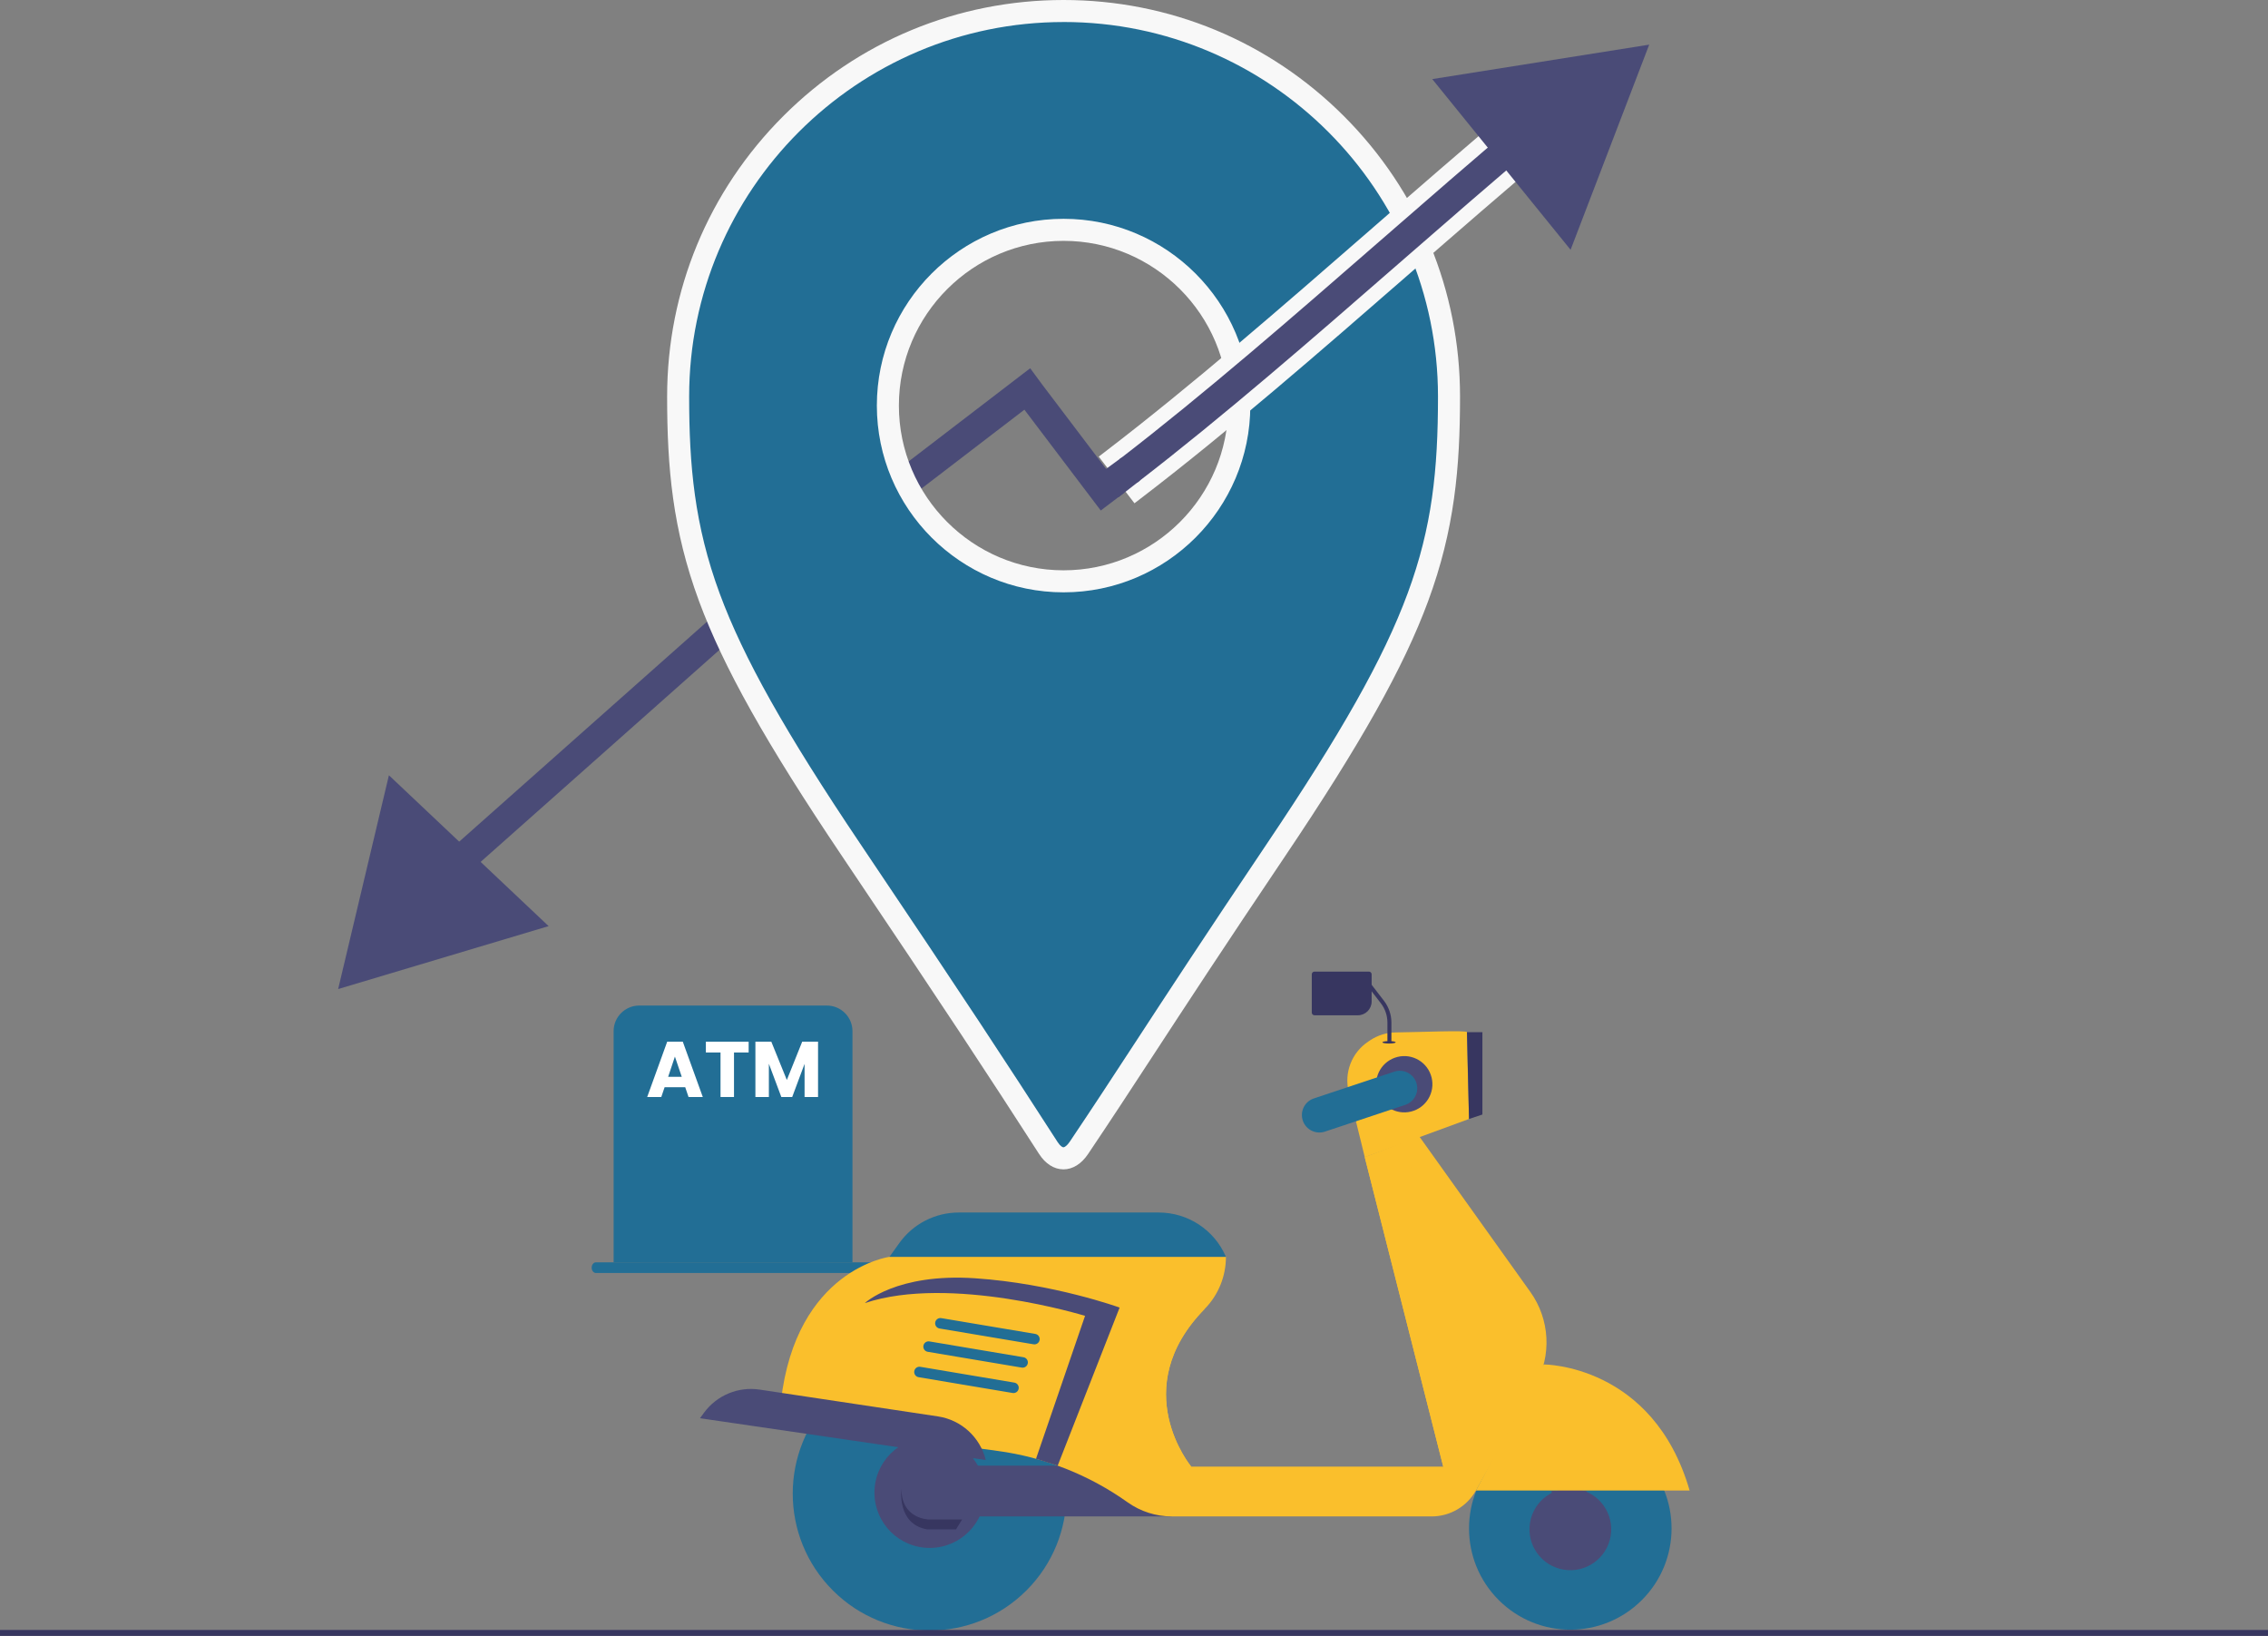
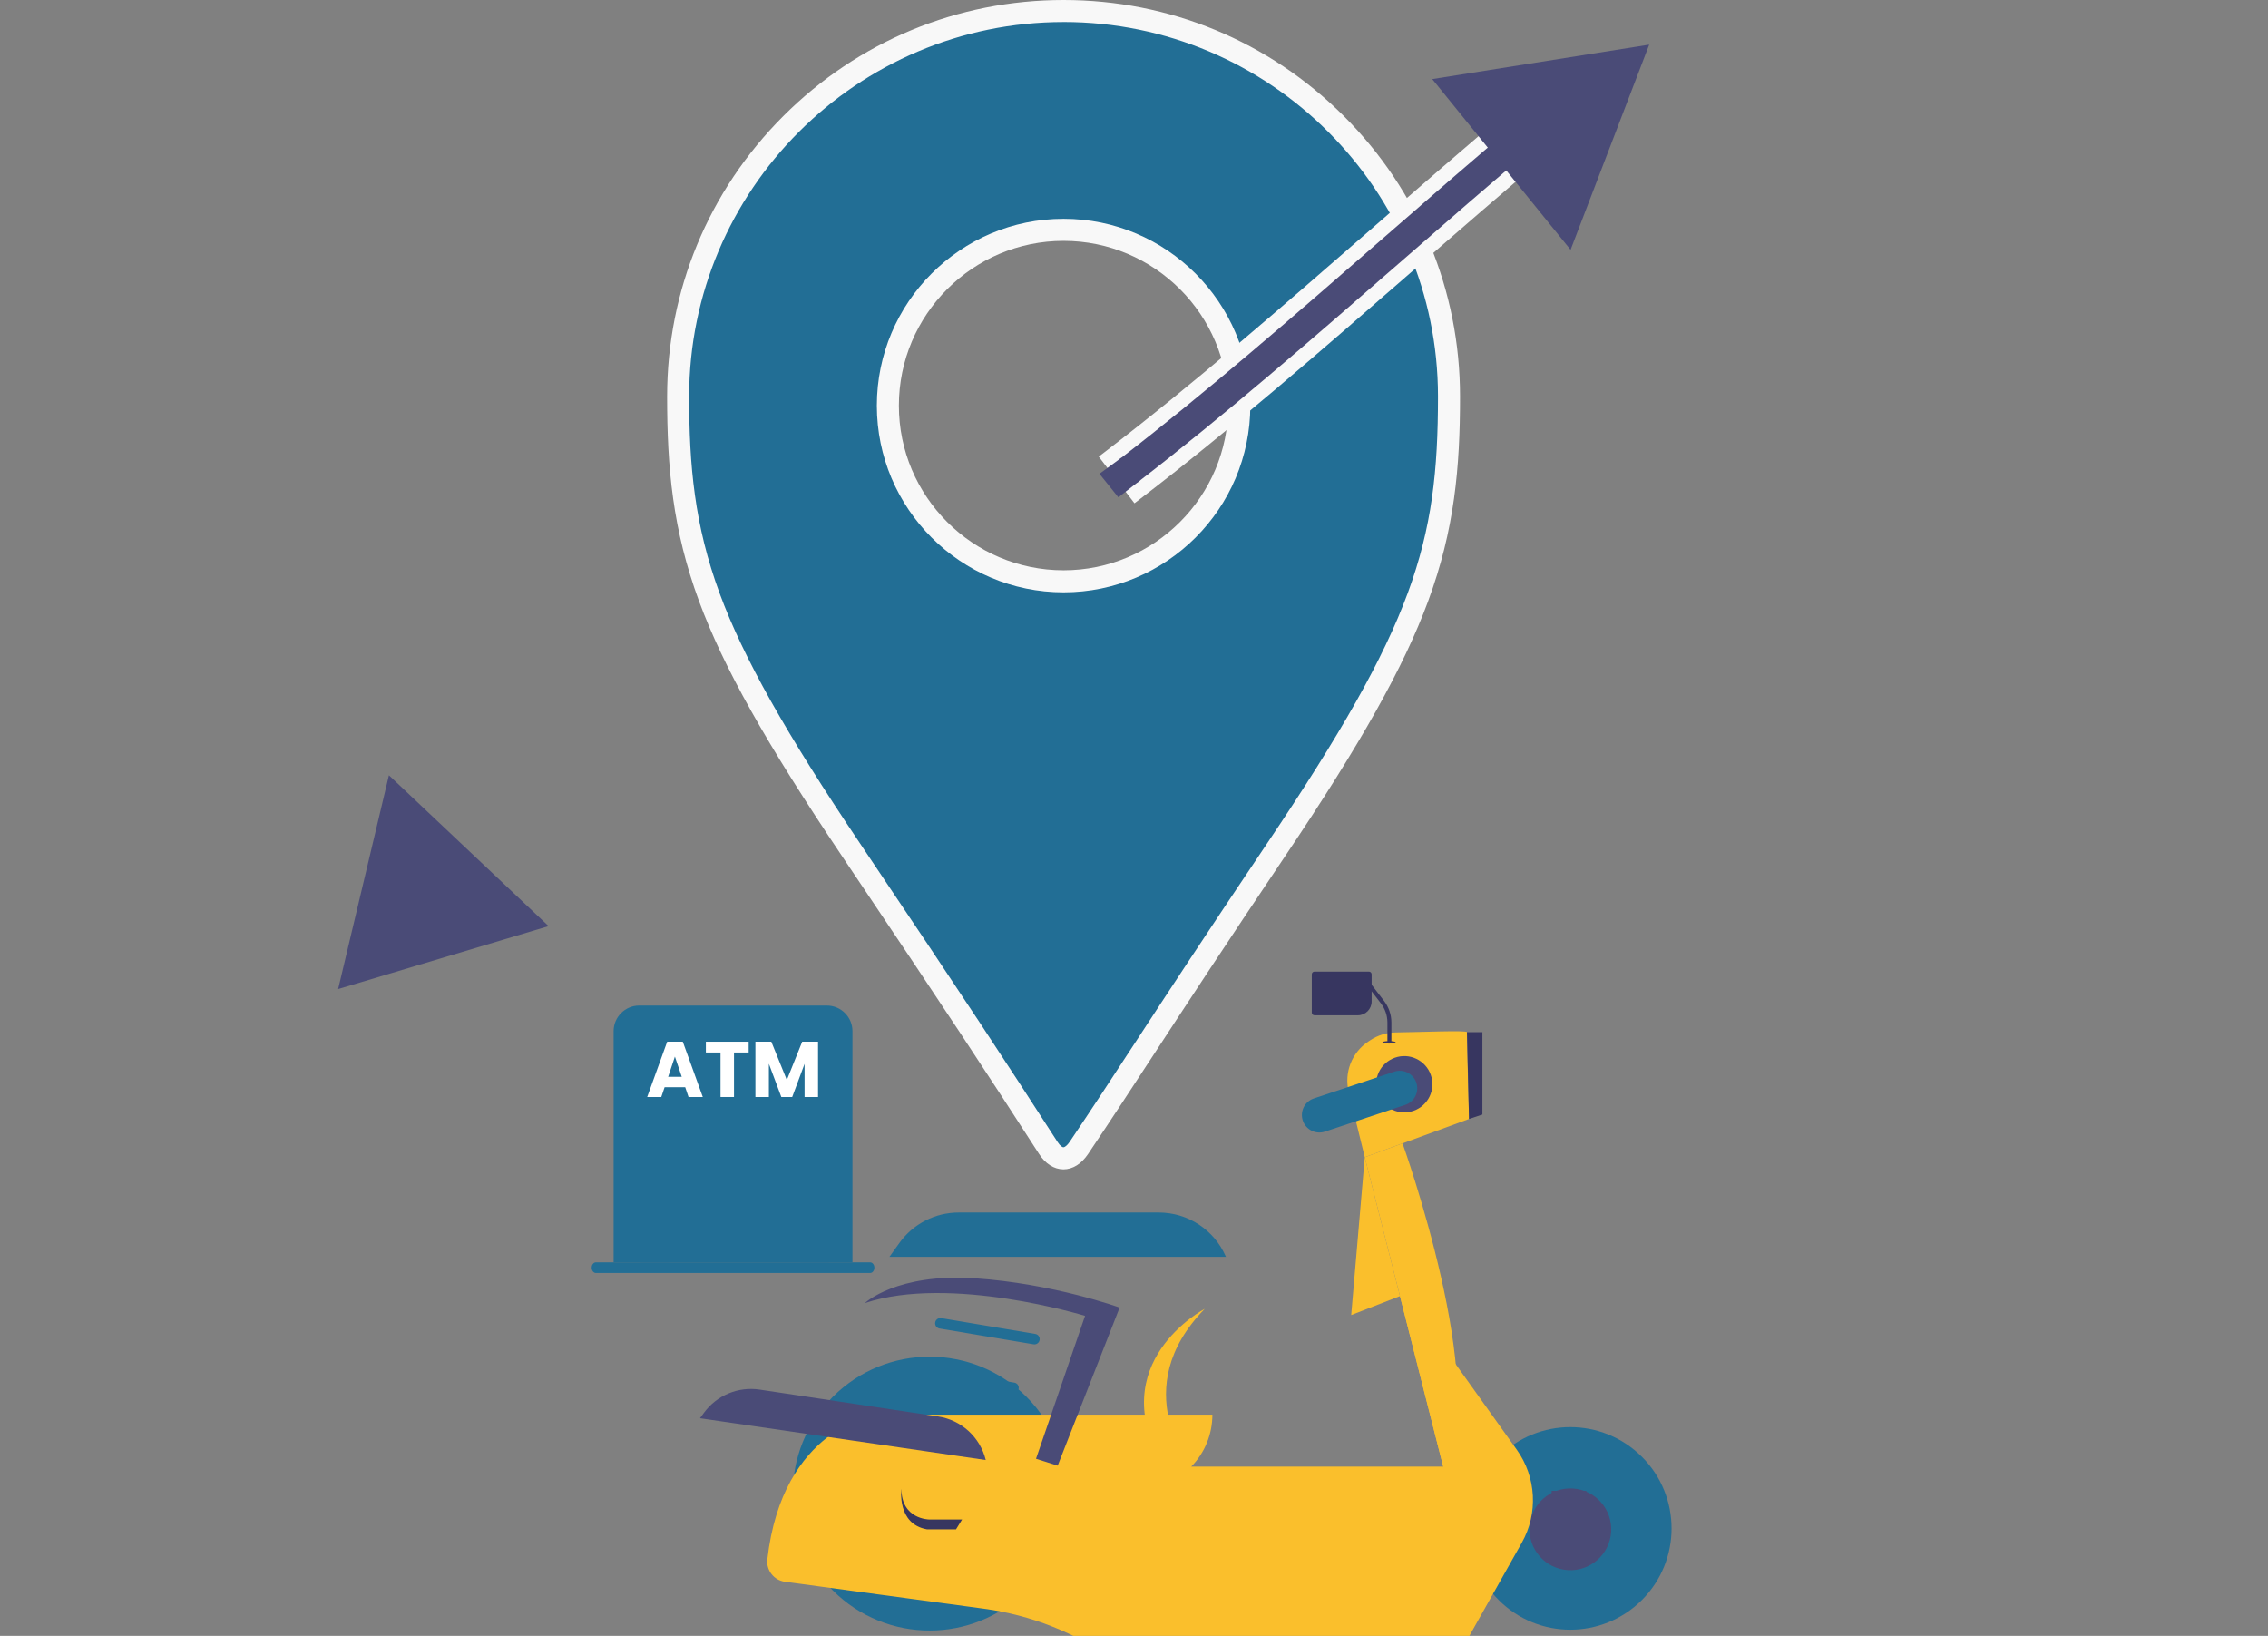
<svg xmlns="http://www.w3.org/2000/svg" id="Layer_2" viewBox="0 0 2076.99 1497.79">
  <rect x="0" y="0" width="2076.99" height="1497.79" fill="#808080" stroke="none" />
  <defs>
    <style>
      .cls-1 {
        fill: #226e95;
      }

      .cls-2 {
        fill: #fabf2c;
      }

      .cls-3 {
        fill: #4a4b77;
      }

      .cls-4 {
        fill: #fff;
      }

      .cls-5 {
        fill: #373660;
      }

      .cls-6 {
        fill: #f8f8f8;
      }

      .cls-7 {
        clip-path: url(#clippath);
      }
    </style>
    <clipPath id="clippath">
      <path class="cls-2" d="M1249.82,1059.56l71.86,283.28h-230.77s-59.43-71.31,12.41-144.49c12.46-12.69,19.37-29.8,19.37-47.58h-308.15s-85.56,11.32-99.4,132.43c-1.15,10.07,6.02,19.21,16.07,20.57l182.48,24.71c42.88,5.81,83.71,21.95,118.97,47.04h0c11.82,8.41,25.97,12.93,40.48,12.93h237.9c16.82,0,32.32-9.07,40.57-23.72l54.44-96.69c15.13-26.86,13.34-60.05-4.58-85.14l-101.91-142.67-49.75,19.35Z" />
    </clipPath>
  </defs>
  <g id="Layer_1-2" data-name="Layer_1">
    <g>
-       <polygon class="cls-3" points="432.45 795.99 414.59 775.87 690.99 530.57 691.38 530.27 943.42 337.17 954.96 352.8 1029.5 451.18 1008.05 467.42 938.12 375.11 708.12 551.33 432.45 795.99" />
      <g>
        <path class="cls-1" d="M974,10.09c-194.94,0-352.98,158.03-352.98,352.98,0,68.78,5.9,122.47,28.65,184.01,22.75,61.53,62.35,130.91,129.75,231.07,97.58,145,132.08,197.73,180.59,272.92,8.23,12.76,19.5,12.6,27.99,0,50.59-75.19,83.01-127.92,180.59-272.92,134.79-200.3,158.39-277.52,158.39-415.06v-.02c0-194.94-158.03-352.98-352.98-352.98ZM974,532.26c-88.87,0-160.91-72.05-160.91-160.92s72.04-160.91,160.91-160.91,160.92,72.04,160.92,160.91-72.05,160.92-160.92,160.92Z" />
        <path class="cls-6" d="M973.87,1070.66h-.21c-8.44-.08-16.3-5.1-22.12-14.13-48.49-75.16-82.1-126.56-180.49-272.76-69.41-103.15-108.54-172.89-130.84-233.2-24.3-65.72-29.27-122.49-29.27-187.51,0-96.98,37.77-188.15,106.34-256.73C785.85,37.77,877.02,0,974,0s188.15,37.77,256.73,106.34c68.57,68.57,106.34,159.75,106.34,256.73,0,65.03-4.98,121.79-29.27,187.51-22.3,60.32-61.43,130.06-130.83,233.2-56.76,84.34-92.11,138.45-120.52,181.92-20.87,31.94-38.89,59.52-60.07,91-6.07,9.02-14.05,13.97-22.5,13.97ZM974,20.17c-189.07,0-342.89,153.82-342.89,342.89,0,62.85,4.77,117.6,28.02,180.51,21.71,58.72,60.19,127.19,128.65,228.93,98.48,146.34,132.14,197.82,180.7,273.08,2.48,3.85,4.54,4.88,5.36,4.89h.01c1.14,0,3.42-1.58,5.77-5.06,21.11-31.37,39.09-58.9,59.92-90.77,28.44-43.53,63.84-97.69,120.67-182.15,135.06-200.7,156.67-274.74,156.67-409.43,0-189.09-153.82-342.91-342.89-342.91ZM974,542.35c-94.29,0-171-76.71-171-171.01s76.71-171,171-171,171.01,76.71,171.01,171-76.71,171.01-171.01,171.01ZM974,220.53c-83.16,0-150.82,67.66-150.82,150.82s67.66,150.83,150.82,150.83,150.83-67.66,150.83-150.83-67.66-150.82-150.83-150.82Z" />
      </g>
      <g>
        <g>
          <path class="cls-1" d="M585.39,920.68h171.83c12.94,0,23.45,10.51,23.45,23.45v211.68h-218.73v-211.68c0-12.94,10.51-23.45,23.45-23.45Z" />
          <g>
            <path class="cls-1" d="M796.85,1165.56h-251.1c-2.15,0-3.9-2.18-3.9-4.88h0c0-2.69,1.74-4.88,3.9-4.88h251.1c2.15,0,3.9,2.18,3.9,4.88h0c0,2.69-1.74,4.88-3.9,4.88Z" />
            <rect class="cls-1" x="587.14" y="1128.1" width="25.93" height="27.71" />
            <rect class="cls-1" x="732.83" y="1128.1" width="25.93" height="27.71" />
          </g>
        </g>
        <g>
          <circle class="cls-1" cx="1438.05" cy="1399.42" r="92.74" transform="translate(-568.35 1426.73) rotate(-45)" />
          <circle class="cls-3" cx="1438.05" cy="1400.17" r="37.43" transform="translate(-174.4 2595.37) rotate(-80.78)" />
        </g>
        <circle class="cls-1" cx="851.35" cy="1367.56" r="125.37" transform="translate(-717.66 1002.54) rotate(-45)" />
        <circle class="cls-3" cx="851.35" cy="1366.57" r="50.6" transform="translate(-584.17 2095.69) rotate(-85)" />
        <path class="cls-3" d="M1073.14,1388.44h-206.44c-12.84,0-23.24-10.41-23.24-23.24h0c0-12.84,10.41-23.24,23.24-23.24h206.44v46.49Z" />
        <g>
-           <path class="cls-2" d="M1249.82,1059.56l71.86,283.28h-230.77s-59.43-71.31,12.41-144.49c12.46-12.69,19.37-29.8,19.37-47.58h-308.15s-85.56,11.32-99.4,132.43c-1.15,10.07,6.02,19.21,16.07,20.57l182.48,24.71c42.88,5.81,83.71,21.95,118.97,47.04h0c11.82,8.41,25.97,12.93,40.48,12.93h237.9c16.82,0,32.32-9.07,40.57-23.72l54.44-96.69c15.13-26.86,13.34-60.05-4.58-85.14l-101.91-142.67-49.75,19.35Z" />
+           <path class="cls-2" d="M1249.82,1059.56l71.86,283.28h-230.77c12.46-12.69,19.37-29.8,19.37-47.58h-308.15s-85.56,11.32-99.4,132.43c-1.15,10.07,6.02,19.21,16.07,20.57l182.48,24.71c42.88,5.81,83.71,21.95,118.97,47.04h0c11.82,8.41,25.97,12.93,40.48,12.93h237.9c16.82,0,32.32-9.07,40.57-23.72l54.44-96.69c15.13-26.86,13.34-60.05-4.58-85.14l-101.91-142.67-49.75,19.35Z" />
          <g class="cls-7">
            <path class="cls-2" d="M1249.82,1059.56l34.59-12.69s81.4,226.76,37.27,295.97c-44.13,69.21,0,0,0,0l-71.86-283.28" />
            <path class="cls-2" d="M1103.32,1198.35s-94.04,49.17-37.67,144.19h36.8l.88-144.19" />
          </g>
        </g>
        <path class="cls-1" d="M814.54,1150.76h308.15l-.15-.34c-10.63-24.44-34.74-40.24-61.39-40.24h-183.15c-21.58,0-41.84,10.4-54.41,27.95l-9.06,12.64Z" />
        <path class="cls-2" d="M1249.82,1059.56l95.49-35.03s-1.44-49.28-1.87-79.48c-.03-1.93-44.57.04-65.28.24-8.33.08-16.45,2.58-23.38,7.2l-1.83,1.22c-15.03,10.02-22.17,28.38-17.85,45.91l14.74,59.94Z" />
        <polygon class="cls-5" points="1343.43 945.05 1357.56 945.05 1357.56 1020.46 1345.3 1024.53 1343.43 945.05" />
-         <path class="cls-2" d="M1351.61,1364.72l62.03-115.43s100.19-.36,133.68,115.43h-195.71Z" />
        <path class="cls-3" d="M902.75,1336.81l-261.73-38.28,3.75-5.1c11.72-15.92,31.29-24.05,50.84-21.11l163.32,24.55c21.34,3.21,38.65,18.98,43.81,39.94h0Z" />
        <path class="cls-3" d="M948.77,1335.65l44.91-130.86s-123.19-37.85-201.65-11.7c0,0,28.9-27.53,100.82-22.71,71.92,4.82,132.48,26.84,132.48,26.84l-56.72,144.74-19.85-6.31Z" />
        <path class="cls-5" d="M881.09,1391.24h-30.29s-25.28-.14-25.28-28.03c0,0-4.43,32.31,23.54,37.09h26.43l5.59-9.06Z" />
        <path class="cls-3" d="M1436.84,1411.89h0c-8.76,0-15.87-7.1-15.87-15.87v-31.02h31.74v31.02c0,8.76-7.1,15.87-15.87,15.87Z" />
        <g>
          <circle class="cls-3" cx="1286.04" cy="992.62" r="25.77" transform="translate(-258.23 488.22) rotate(-19.57)" />
          <path class="cls-1" d="M1193.07,1025.97h0c-2.79-8.39,1.75-17.46,10.14-20.25l73.6-24.5c8.39-2.79,17.46,1.75,20.25,10.14h0c2.79,8.39-1.75,17.46-10.14,20.25l-73.6,24.5c-8.39,2.79-17.46-1.75-20.25-10.14Z" />
        </g>
        <g>
          <g>
            <path class="cls-5" d="M1272.4,955.04c-1.01,0-1.83-.82-1.83-1.83v-17.01c0-6.31-2.12-12.54-5.97-17.54l-14.33-18.61c-.62-.8-.47-1.95.33-2.56.8-.62,1.95-.47,2.56.33l14.33,18.61c4.34,5.64,6.73,12.66,6.73,19.77v17.01c0,1.01-.82,1.83-1.83,1.83Z" />
            <path class="cls-5" d="M1278.12,954.34c0,.62-2.71,1.13-6.05,1.13s-6.05-.5-6.05-1.13,2.71-1.13,6.05-1.13,6.05.5,6.05,1.13Z" />
          </g>
          <path class="cls-5" d="M1203.77,889.59h49.86c1.37,0,2.49,1.12,2.49,2.49v24.89c0,6.97-5.66,12.62-12.62,12.62h-39.72c-1.37,0-2.49-1.12-2.49-2.49v-35.02c0-1.37,1.12-2.49,2.49-2.49Z" />
        </g>
        <g>
          <path class="cls-1" d="M946.5,1230.84l-86.1-14.47c-2.63-.44-4.4-2.93-3.95-5.55h0c.44-2.63,2.93-4.4,5.55-3.95l86.1,14.47c2.63.44,4.4,2.93,3.95,5.55h0c-.44,2.63-2.93,4.4-5.55,3.95Z" />
-           <path class="cls-1" d="M935.68,1252.18l-86.1-14.47c-2.63-.44-4.4-2.93-3.95-5.55h0c.44-2.63,2.93-4.4,5.55-3.95l86.1,14.47c2.63.44,4.4,2.93,3.95,5.55h0c-.44,2.63-2.93,4.4-5.55,3.95Z" />
          <path class="cls-1" d="M927.32,1275.42l-86.1-14.47c-2.63-.44-4.4-2.93-3.95-5.55h0c.44-2.63,2.93-4.4,5.55-3.95l86.1,14.47c2.63.44,4.4,2.93,3.95,5.55h0c-.44,2.63-2.93,4.4-5.55,3.95Z" />
        </g>
        <g>
          <path class="cls-4" d="M627.53,995.47h-18.9l-3.03,8.94h-12.91l18.32-50.64h14.28l18.32,50.64h-13.06l-3.03-8.94ZM624.35,985.95l-6.28-18.54-6.2,18.54h12.48Z" />
          <path class="cls-4" d="M685.6,953.78v9.88h-13.42v40.76h-12.34v-40.76h-13.42v-9.88h39.17Z" />
          <path class="cls-4" d="M749.15,953.78v50.64h-12.34v-30.37l-11.33,30.37h-9.96l-11.4-30.44v30.44h-12.34v-50.64h14.57l14.21,35.06,14.07-35.06h14.5Z" />
        </g>
      </g>
      <g>
        <path class="cls-3" d="M1042.06,453.29l-24.52-32.04c80.5-61.62,162.99-133.49,242.77-202.99,44.1-38.42,89.69-78.15,134.55-115.8l25.94,30.91c-44.57,37.41-90.03,77.01-133.99,115.31-80.25,69.92-163.23,142.22-244.75,204.61Z" />
        <path class="cls-6" d="M1038.91,460.79l-32.7-42.72,5.34-4.09c80.33-61.48,162.73-133.28,242.43-202.71,44.12-38.44,89.73-78.18,134.66-115.88l5.15-4.32,34.59,41.21-5.15,4.32c-44.52,37.36-89.94,76.94-133.87,115.21-80.35,70.01-163.41,142.37-245.1,204.9l-5.34,4.09ZM1025.06,420.56l16.35,21.36c79.64-61.33,160.67-131.92,239.08-200.24,42.31-36.86,85.98-74.91,128.93-111.07l-17.29-20.6c-43.16,36.33-86.93,74.47-129.31,111.39-78.1,68.04-158.79,138.35-237.76,199.17Z" />
      </g>
      <polygon class="cls-3" points="1311.63 72.42 1510.31 40.88 1438.31 228.72 1311.63 72.42" />
      <polygon class="cls-3" points="356.16 709.83 502.41 847.96 309.67 905.58 356.16 709.83" />
      <polygon class="cls-3" points="1027.13 418.96 1006.84 433.8 1024.18 455.35 1043.93 439.98 1027.13 418.96" />
-       <rect class="cls-5" y="1492.38" width="2076.99" height="5.41" />
    </g>
  </g>
</svg>